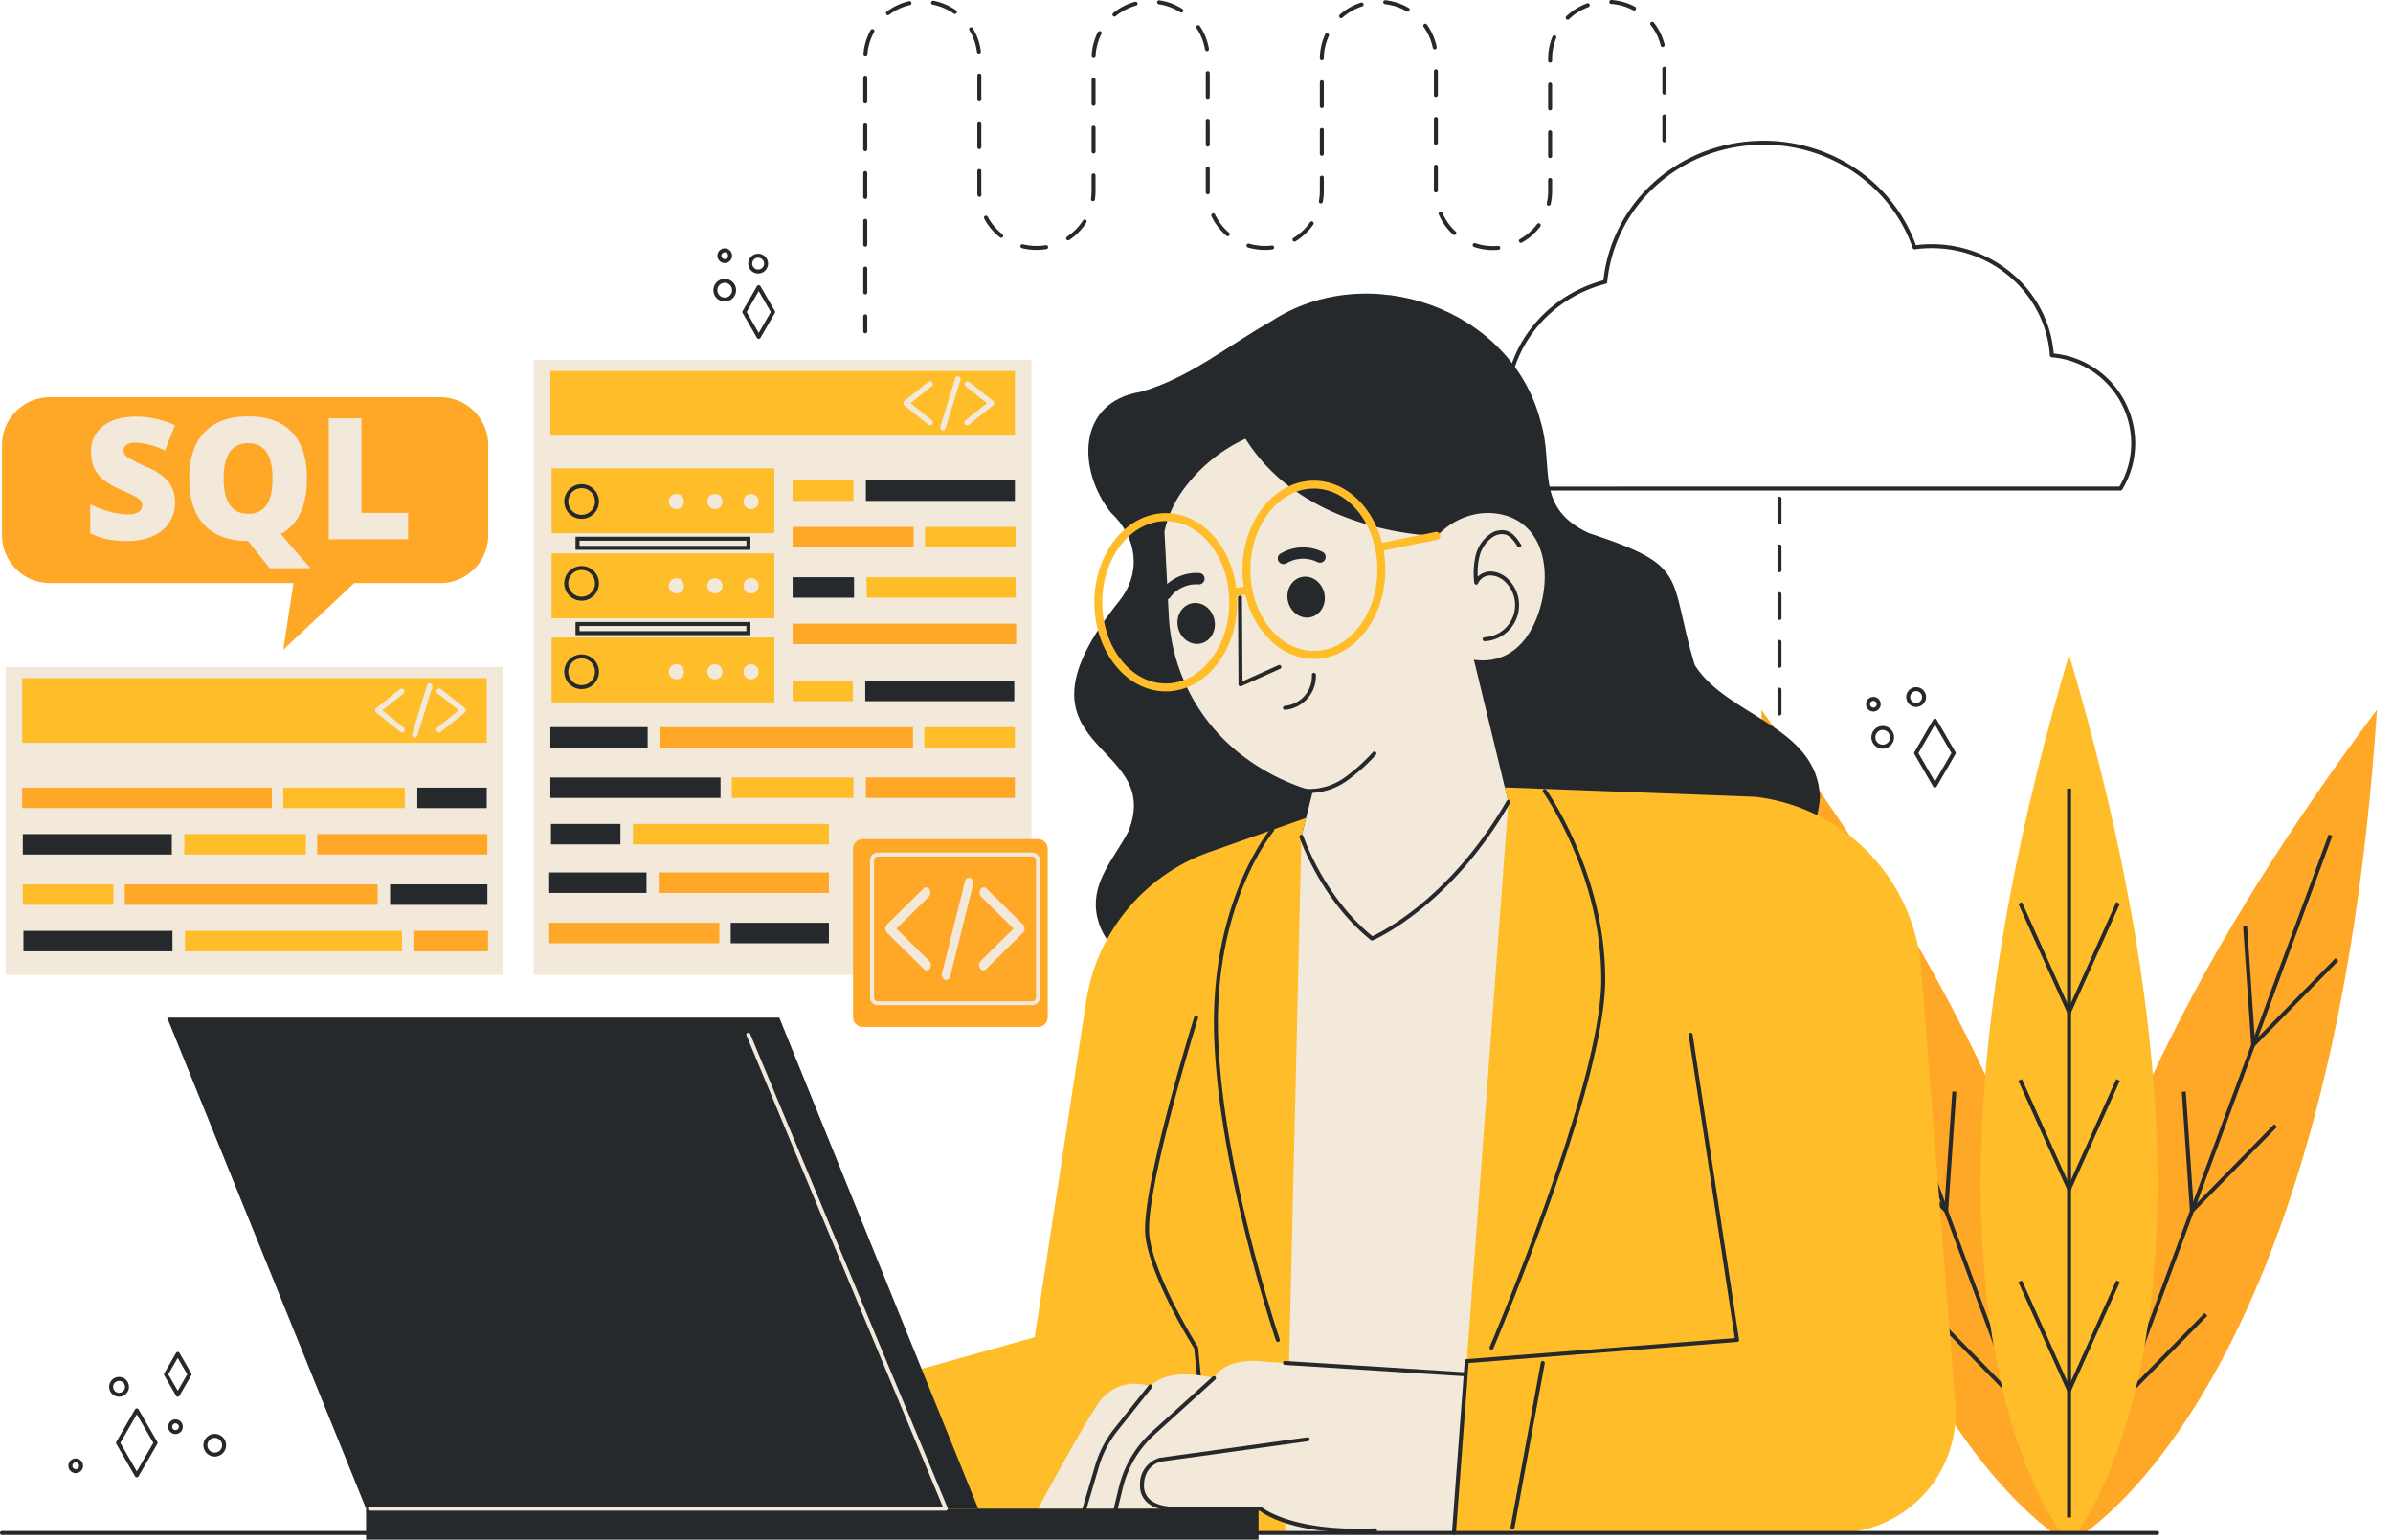
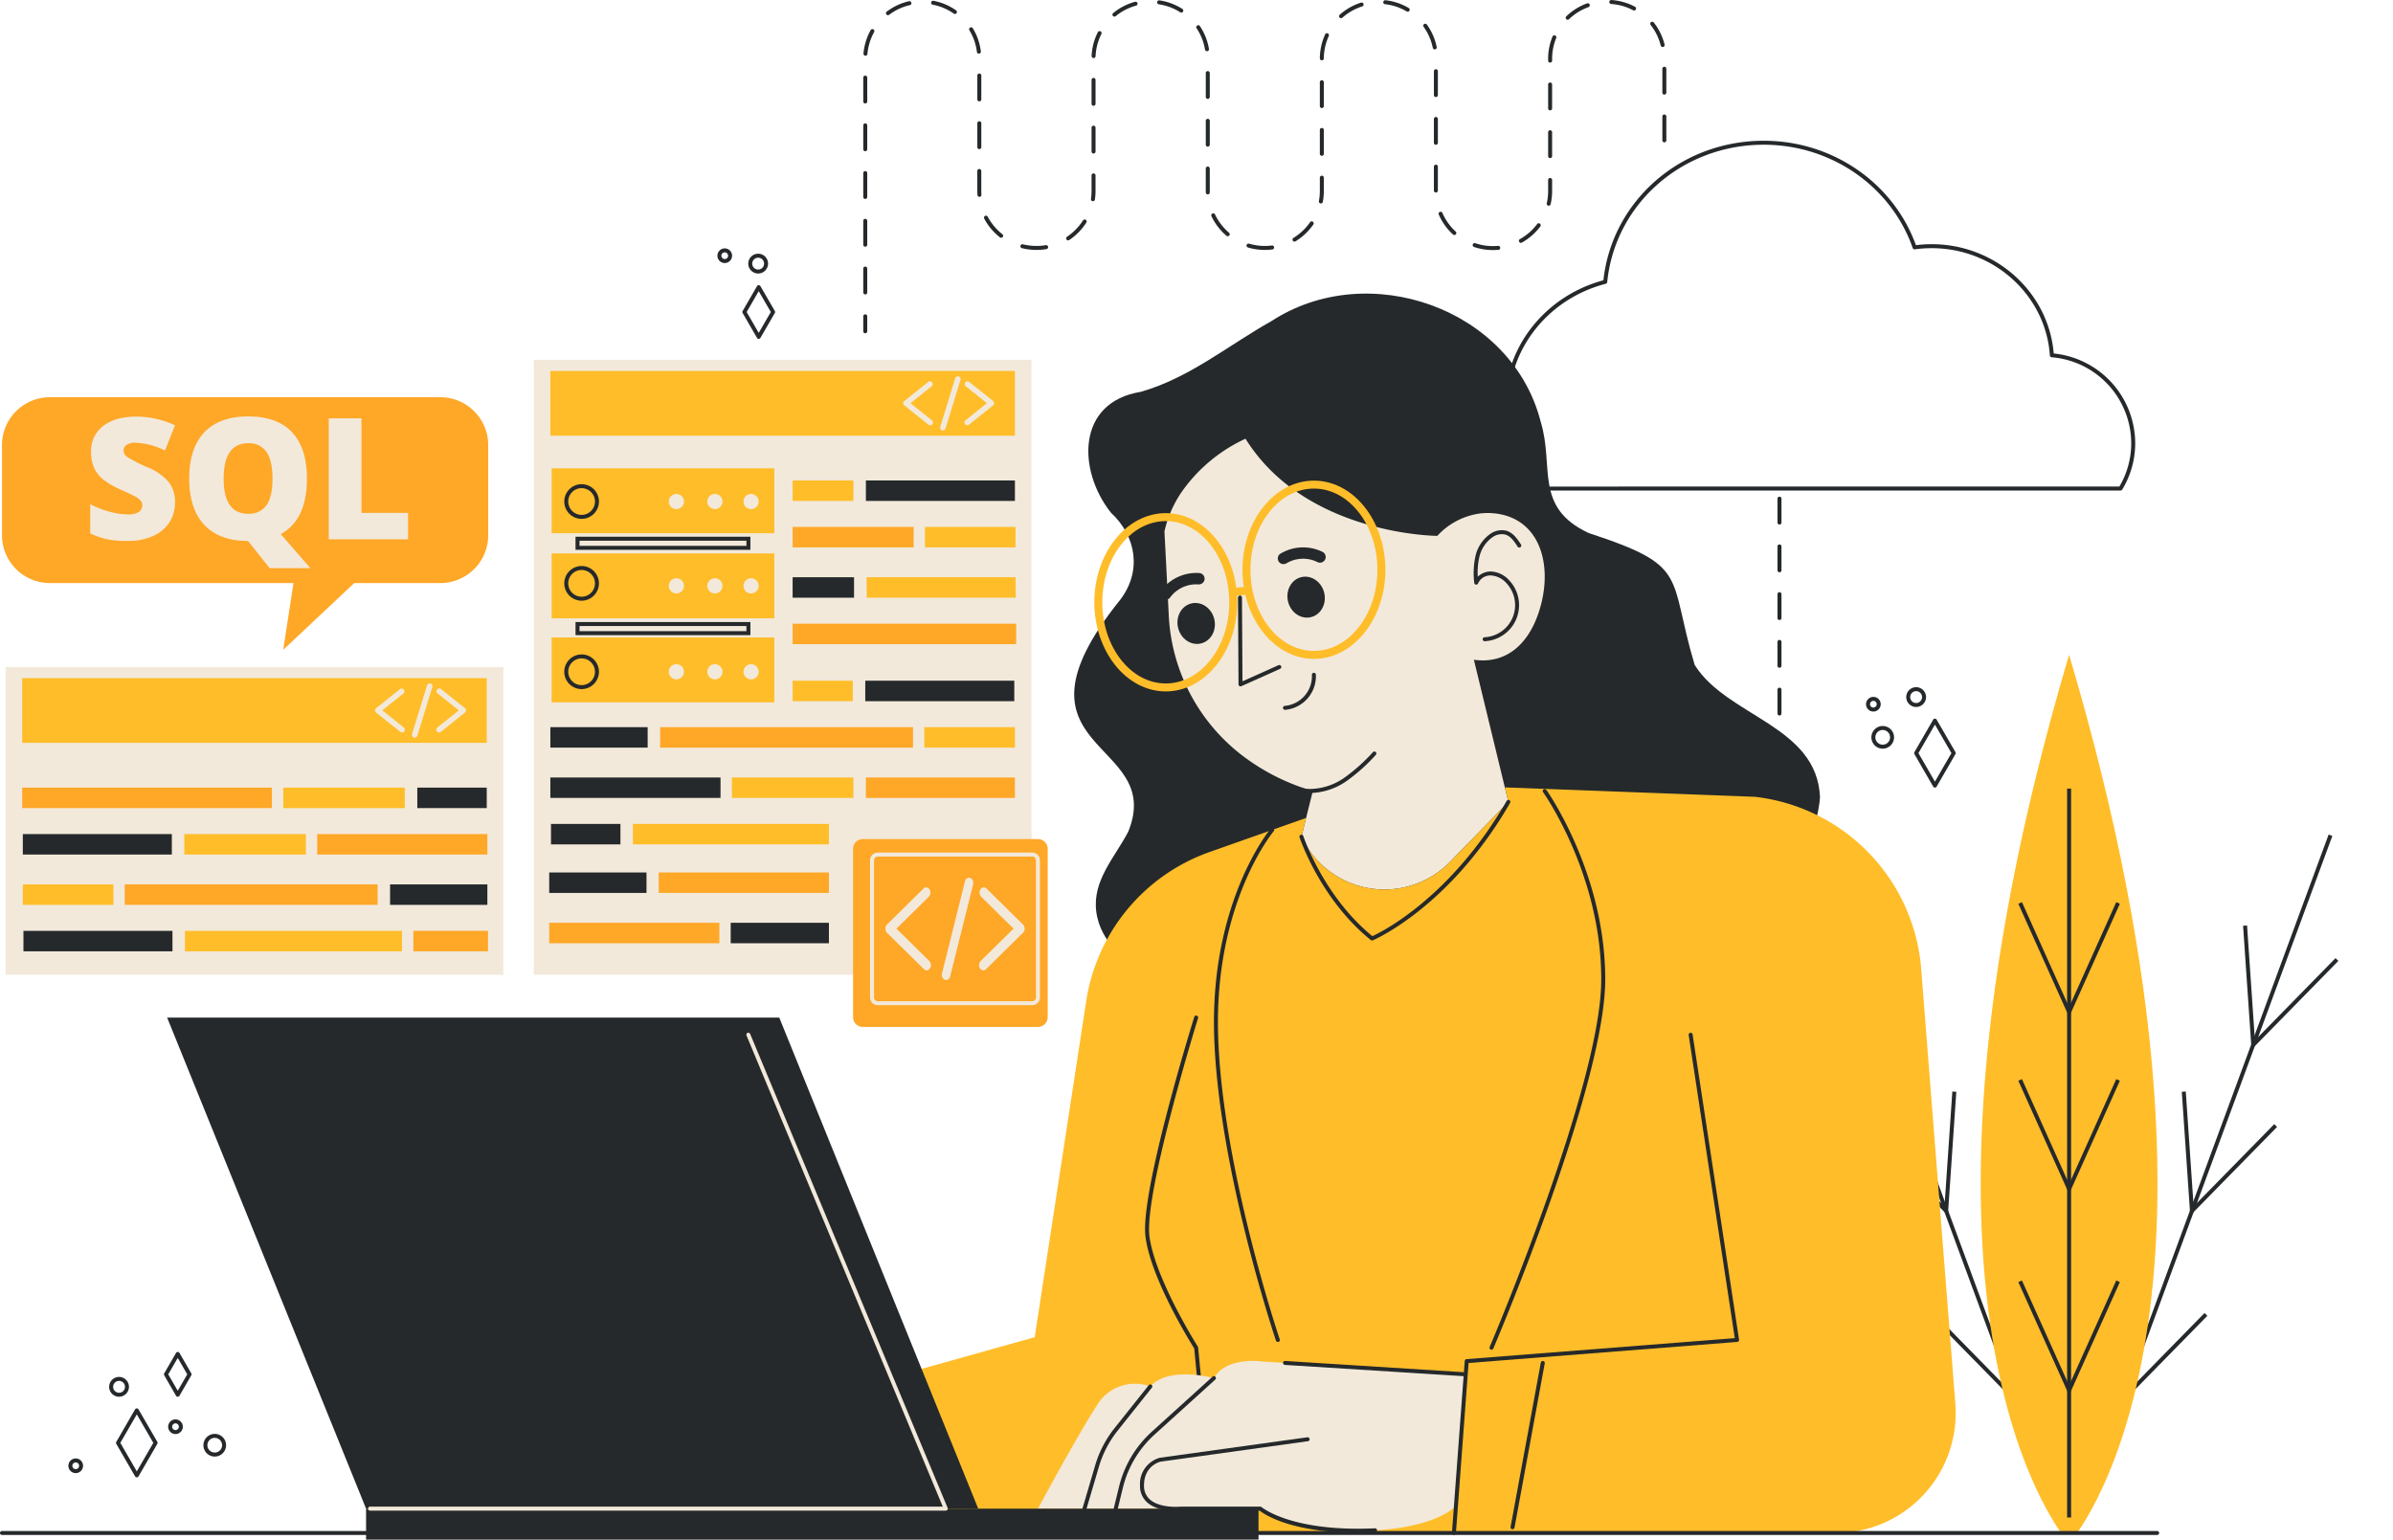
<svg xmlns="http://www.w3.org/2000/svg" width="601.426" height="386.98" viewBox="0 0 601.426 386.98">
  <defs>
    <clipPath id="clip-path">
      <rect id="Retângulo_5" data-name="Retângulo 5" width="167.907" height="237.149" transform="translate(461.832 207.607)" fill="none" />
    </clipPath>
  </defs>
  <g id="OBJECTS" transform="translate(-28.313 -59.512)">
    <g id="Grupo_22" data-name="Grupo 22">
      <g id="Grupo_21" data-name="Grupo 21" clip-path="url(#clip-path)">
        <g id="Grupo_20" data-name="Grupo 20">
          <g id="Grupo_7" data-name="Grupo 7">
            <g id="Grupo_2" data-name="Grupo 2">
-               <path id="Caminho_2" data-name="Caminho 2" d="M470.941,237.9c11.484,175.48,77.342,209.55,77.342,209.55S576.214,378.767,470.941,237.9Z" fill="#ffa727" />
-             </g>
+               </g>
            <g id="Grupo_3" data-name="Grupo 3">
              <rect id="Retângulo_2" data-name="Retângulo 2" width="0.999" height="183.211" transform="translate(482.119 269.632) rotate(-20.258)" fill="#25292b" />
            </g>
            <g id="Grupo_4" data-name="Grupo 4">
              <path id="Caminho_3" data-name="Caminho 3" d="M502.458,323.3,480.64,301.036l.715-.7L501.612,321l1.973-28.873,1,.068Z" fill="#25292b" />
            </g>
            <g id="Grupo_5" data-name="Grupo 5">
              <path id="Caminho_4" data-name="Caminho 4" d="M535.384,412.5l-21.818-22.26.715-.7,20.258,20.668,1.973-28.874,1,.068Z" fill="#25292b" />
            </g>
            <g id="Grupo_6" data-name="Grupo 6">
              <path id="Caminho_5" data-name="Caminho 5" d="M517.86,365.028l-21.817-22.259.715-.7,20.257,20.667,1.974-28.873,1,.068Z" fill="#25292b" />
            </g>
          </g>
          <g id="Grupo_13" data-name="Grupo 13">
            <g id="Grupo_8" data-name="Grupo 8">
-               <path id="Caminho_6" data-name="Caminho 6" d="M625.7,237.9c-11.484,175.48-77.342,209.55-77.342,209.55S520.429,378.767,625.7,237.9Z" fill="#ffa727" />
-             </g>
+               </g>
            <g id="Grupo_9" data-name="Grupo 9">
              <rect id="Retângulo_3" data-name="Retângulo 3" width="183.21" height="0.999" transform="translate(550.175 441.174) rotate(-69.759)" fill="#25292b" />
            </g>
            <g id="Grupo_10" data-name="Grupo 10">
              <path id="Caminho_7" data-name="Caminho 7" d="M594.185,323.3l-2.125-31.1,1-.068,1.973,28.874,20.258-20.668.715.7Z" fill="#25292b" />
            </g>
            <g id="Grupo_11" data-name="Grupo 11">
              <path id="Caminho_8" data-name="Caminho 8" d="M561.26,412.5l-2.125-31.1,1-.068,1.973,28.874,20.258-20.668.715.7Z" fill="#25292b" />
            </g>
            <g id="Grupo_12" data-name="Grupo 12">
              <path id="Caminho_9" data-name="Caminho 9" d="M578.782,365.028l-2.125-31.1,1-.068,1.973,28.873,20.258-20.667.715.7Z" fill="#25292b" />
            </g>
          </g>
          <g id="Grupo_19" data-name="Grupo 19">
            <g id="Grupo_14" data-name="Grupo 14">
              <path id="Caminho_10" data-name="Caminho 10" d="M548.334,224.086c49.987,168.6,0,223.367,0,223.367S498.348,392.687,548.334,224.086Z" fill="#ffbd29" />
            </g>
            <g id="Grupo_15" data-name="Grupo 15">
              <rect id="Retângulo_4" data-name="Retângulo 4" width="1" height="183.211" transform="translate(547.835 257.723)" fill="#25292b" />
            </g>
            <g id="Grupo_16" data-name="Grupo 16">
              <path id="Caminho_11" data-name="Caminho 11" d="M548.335,315.11l-12.761-28.437.912-.41,11.849,26.4,11.848-26.4.912.41Z" fill="#25292b" />
            </g>
            <g id="Grupo_17" data-name="Grupo 17">
              <path id="Caminho_12" data-name="Caminho 12" d="M548.335,410.2l-12.761-28.437.912-.41,11.849,26.4,11.848-26.4.912.41Z" fill="#25292b" />
            </g>
            <g id="Grupo_18" data-name="Grupo 18">
              <path id="Caminho_13" data-name="Caminho 13" d="M548.335,359.594l-12.761-28.437.912-.41,11.849,26.4,11.848-26.4.912.41Z" fill="#25292b" />
            </g>
          </g>
        </g>
      </g>
    </g>
    <g id="Grupo_52" data-name="Grupo 52">
      <g id="Grupo_51" data-name="Grupo 51">
        <g id="Grupo_24" data-name="Grupo 24">
          <g id="Grupo_23" data-name="Grupo 23">
            <path id="Caminho_14" data-name="Caminho 14" d="M514.608,257.471h0a.5.5,0,0,1-.432-.25l-4.717-8.165a.5.5,0,0,1,0-.5l4.717-8.164a.5.5,0,0,1,.432-.25h0a.5.5,0,0,1,.433.249l4.727,8.164a.5.5,0,0,1,0,.5l-4.727,8.165A.5.5,0,0,1,514.608,257.471Zm-4.139-8.665,4.14,7.166,4.149-7.166-4.149-7.165Z" fill="#25292b" />
          </g>
        </g>
        <g id="Grupo_26" data-name="Grupo 26">
          <g id="Grupo_25" data-name="Grupo 25">
            <path id="Caminho_15" data-name="Caminho 15" d="M501.492,247.689a2.848,2.848,0,1,1,2.848-2.849A2.853,2.853,0,0,1,501.492,247.689Zm0-4.7a1.848,1.848,0,1,0,1.848,1.848A1.851,1.851,0,0,0,501.492,242.992Z" fill="#25292b" />
          </g>
        </g>
        <g id="Grupo_28" data-name="Grupo 28">
          <g id="Grupo_27" data-name="Grupo 27">
            <path id="Caminho_16" data-name="Caminho 16" d="M509.891,237.212a2.488,2.488,0,1,1,2.489-2.488A2.491,2.491,0,0,1,509.891,237.212Zm0-3.976a1.488,1.488,0,1,0,1.489,1.488A1.49,1.49,0,0,0,509.891,233.236Z" fill="#25292b" />
          </g>
        </g>
        <g id="Grupo_30" data-name="Grupo 30">
          <g id="Grupo_29" data-name="Grupo 29">
            <path id="Caminho_17" data-name="Caminho 17" d="M499.143,238.358a1.842,1.842,0,1,1,1.842-1.842A1.844,1.844,0,0,1,499.143,238.358Zm0-2.685a.842.842,0,1,0,.842.843A.843.843,0,0,0,499.143,235.673Z" fill="#25292b" />
          </g>
        </g>
        <g id="Grupo_32" data-name="Grupo 32">
          <g id="Grupo_31" data-name="Grupo 31">
            <path id="Caminho_18" data-name="Caminho 18" d="M219,144.684h0a.5.5,0,0,1-.433-.25l-3.608-6.247a.5.5,0,0,1,0-.5l3.608-6.247a.5.5,0,0,1,.433-.25h0a.5.5,0,0,1,.432.249l3.618,6.247a.5.5,0,0,1,0,.5l-3.618,6.247A.5.5,0,0,1,219,144.684Zm-3.031-6.747L219,143.185l3.038-5.248L219,132.688Z" fill="#25292b" />
          </g>
        </g>
        <g id="Grupo_34" data-name="Grupo 34">
          <g id="Grupo_33" data-name="Grupo 33">
-             <path id="Caminho_19" data-name="Caminho 19" d="M210.461,135.3a2.848,2.848,0,1,1,2.847-2.848A2.852,2.852,0,0,1,210.461,135.3Zm0-4.7a1.848,1.848,0,1,0,1.847,1.849A1.851,1.851,0,0,0,210.461,130.608Z" fill="#25292b" />
-           </g>
+             </g>
        </g>
        <g id="Grupo_36" data-name="Grupo 36">
          <g id="Grupo_35" data-name="Grupo 35">
            <path id="Caminho_20" data-name="Caminho 20" d="M218.86,128.26a2.488,2.488,0,1,1,2.488-2.488A2.491,2.491,0,0,1,218.86,128.26Zm0-3.976a1.488,1.488,0,1,0,1.488,1.488A1.49,1.49,0,0,0,218.86,124.284Z" fill="#25292b" />
          </g>
        </g>
        <g id="Grupo_38" data-name="Grupo 38">
          <g id="Grupo_37" data-name="Grupo 37">
            <path id="Caminho_21" data-name="Caminho 21" d="M210.461,125.626a1.842,1.842,0,1,1,1.842-1.842A1.844,1.844,0,0,1,210.461,125.626Zm0-2.684a.842.842,0,1,0,.842.842A.843.843,0,0,0,210.461,122.942Z" fill="#25292b" />
          </g>
        </g>
        <g id="Grupo_40" data-name="Grupo 40">
          <g id="Grupo_39" data-name="Grupo 39">
            <path id="Caminho_22" data-name="Caminho 22" d="M62.693,430.838h0a.5.5,0,0,1-.433-.25l-4.717-8.165a.5.5,0,0,1,0-.5l4.717-8.164a.5.5,0,0,1,.433-.25h0a.5.5,0,0,1,.433.249l4.727,8.164a.5.5,0,0,1,0,.5l-4.727,8.165A.5.5,0,0,1,62.693,430.838Zm-4.139-8.665,4.14,7.166,4.148-7.166-4.148-7.165Z" fill="#25292b" />
          </g>
        </g>
        <g id="Grupo_42" data-name="Grupo 42">
          <g id="Grupo_41" data-name="Grupo 41">
            <path id="Caminho_23" data-name="Caminho 23" d="M82.285,425.615a2.848,2.848,0,1,1,2.848-2.847A2.851,2.851,0,0,1,82.285,425.615Zm0-4.7a1.848,1.848,0,1,0,1.848,1.849A1.85,1.85,0,0,0,82.285,420.919Z" fill="#25292b" />
          </g>
        </g>
        <g id="Grupo_44" data-name="Grupo 44">
          <g id="Grupo_43" data-name="Grupo 43">
            <path id="Caminho_24" data-name="Caminho 24" d="M58.234,410.579a2.488,2.488,0,1,1,2.488-2.487A2.49,2.49,0,0,1,58.234,410.579Zm0-3.976a1.488,1.488,0,1,0,1.488,1.489A1.49,1.49,0,0,0,58.234,406.6Z" fill="#25292b" />
          </g>
        </g>
        <g id="Grupo_46" data-name="Grupo 46">
          <g id="Grupo_45" data-name="Grupo 45">
            <path id="Caminho_25" data-name="Caminho 25" d="M72.42,419.96a1.842,1.842,0,1,1,1.842-1.842A1.844,1.844,0,0,1,72.42,419.96Zm0-2.684a.842.842,0,1,0,.842.842A.843.843,0,0,0,72.42,417.276Z" fill="#25292b" />
          </g>
        </g>
        <g id="Grupo_48" data-name="Grupo 48">
          <g id="Grupo_47" data-name="Grupo 47">
            <path id="Caminho_26" data-name="Caminho 26" d="M72.986,410.579h0a.5.5,0,0,1-.433-.25L69.59,405.2a.5.5,0,0,1,0-.5l2.963-5.128a.5.5,0,0,1,.433-.25h0a.5.5,0,0,1,.433.249l2.968,5.128a.5.5,0,0,1,0,.5l-2.968,5.127A.5.5,0,0,1,72.986,410.579ZM70.6,404.952l2.385,4.128,2.391-4.128-2.391-4.129Z" fill="#25292b" />
          </g>
        </g>
        <g id="Grupo_50" data-name="Grupo 50">
          <g id="Grupo_49" data-name="Grupo 49">
            <path id="Caminho_27" data-name="Caminho 27" d="M47.343,429.777a1.842,1.842,0,1,1,1.843-1.842A1.843,1.843,0,0,1,47.343,429.777Zm0-2.683a.842.842,0,1,0,.843.841A.842.842,0,0,0,47.343,427.094Z" fill="#25292b" />
          </g>
        </g>
      </g>
    </g>
    <g id="Grupo_97" data-name="Grupo 97">
      <g id="Grupo_53" data-name="Grupo 53">
        <path id="Caminho_28" data-name="Caminho 28" d="M485.731,259.9c-2.271,28.237-37.543,16.9-54.32,28.389-10.543,7.466-18.833,20.115-32.74,21.261-13.409,1.025-22.527-12.388-35.94-11.38-14.564.563-28.463,10.345-43.24,6.41-7.46-2.06-14.63-7.88-15.66-15.95-1-7.85,4.7-13.65,8.05-20.09,9.5-23.5-33.1-19.62-2.109-58.17,5.563-7.182,4.2-16.014-2.282-22.03-8.4-10.644-8.634-27.717,7.512-30.339,12.181-3.45,21.989-11.682,32.859-17.781,24.29-15.827,60.366-3.254,67.67,25.291,3.471,11.334-1.8,21.473,12.051,27.979,25.613,8.36,19.873,10.522,26.647,33.151C462.414,239.685,484.976,241.84,485.731,259.9Z" fill="#25292b" />
      </g>
      <g id="Grupo_68" data-name="Grupo 68">
        <g id="Grupo_55" data-name="Grupo 55">
          <g id="Grupo_54" data-name="Grupo 54">
            <path id="Caminho_29" data-name="Caminho 29" d="M415.6,211.525c-2.42,9.26-8.25,15.03-16.86,13.82l7.78,32.08.89,3.65-14.65,15.04a23.024,23.024,0,0,1-37.36-6.3l1.17-4.71,1.69-6.77-1.41-.44a53.874,53.874,0,0,1-15.16-7.63,47.239,47.239,0,0,1-19.63-35.99l-1.09-21.21a29.1,29.1,0,0,1,4.14-9.63,39.956,39.956,0,0,1,16.23-13.65,44.635,44.635,0,0,0,7.31,8.88c15.88,14.87,39.13,15.51,40.68,15.53l.09.01v.12a.045.045,0,0,0,.04-.03,17.833,17.833,0,0,1,10.54-5.68,16.276,16.276,0,0,1,6.31.36C415.5,191.4,418.211,201.575,415.6,211.525Z" fill="#f2e9da" />
          </g>
        </g>
        <g id="Grupo_57" data-name="Grupo 57">
          <g id="Grupo_56" data-name="Grupo 56">
            <ellipse id="Elipse_1" data-name="Elipse 1" cx="4.674" cy="5.17" rx="4.674" ry="5.17" transform="matrix(0.973, -0.233, 0.233, 0.973, 323.191, 212.273)" fill="#25292b" />
          </g>
        </g>
        <g id="Grupo_59" data-name="Grupo 59">
          <g id="Grupo_58" data-name="Grupo 58">
            <ellipse id="Elipse_2" data-name="Elipse 2" cx="4.674" cy="5.17" rx="4.674" ry="5.17" transform="matrix(0.973, -0.233, 0.233, 0.973, 350.822, 205.661)" fill="#25292b" />
          </g>
        </g>
        <g id="Grupo_61" data-name="Grupo 61">
          <g id="Grupo_60" data-name="Grupo 60">
            <path id="Caminho_30" data-name="Caminho 30" d="M329.895,203.561a11.079,11.079,0,0,0-9.7,4.3,1.434,1.434,0,0,0,2.18,1.865,9.348,9.348,0,0,1,.709-.853c.124-.132.253-.259.384-.384l.046-.04c.07-.06.141-.119.213-.178a9.589,9.589,0,0,1,.9-.646c.156-.1.316-.192.477-.284l.078-.043c.09-.045.181-.089.273-.131a9.843,9.843,0,0,1,1.034-.4c.176-.058.353-.11.532-.158l.269-.067h.006l.025,0a10.428,10.428,0,0,1,1.1-.14c.184-.012.369-.019.554-.02.093,0,.185,0,.278,0h.047l.054.005a1.473,1.473,0,0,0,1.681-1.136A1.45,1.45,0,0,0,329.895,203.561Z" fill="#25292b" />
          </g>
        </g>
        <g id="Grupo_63" data-name="Grupo 63">
          <g id="Grupo_62" data-name="Grupo 62">
            <path id="Caminho_31" data-name="Caminho 31" d="M349.759,200.76a1.473,1.473,0,0,0,2.013.252l.046-.028.042-.022c.082-.043.163-.086.246-.128.165-.083.333-.16.5-.233a10.447,10.447,0,0,1,1.044-.372l.025-.009h.005l.271-.062q.271-.059.545-.1a9.746,9.746,0,0,1,1.105-.108c.1,0,.2-.006.3-.007l.089,0c.185.009.37.019.554.037a9.417,9.417,0,0,1,1.1.169c.091.019.181.04.271.062l.058.015c.174.052.346.107.516.168a9.366,9.366,0,0,1,1.019.439,1.434,1.434,0,0,0,1.1-2.649,11.081,11.081,0,0,0-10.6.561A1.45,1.45,0,0,0,349.759,200.76Z" fill="#25292b" />
          </g>
        </g>
        <g id="Grupo_64" data-name="Grupo 64">
          <path id="Caminho_32" data-name="Caminho 32" d="M401.459,220.682a.5.5,0,0,1-.025-1,8.081,8.081,0,0,0,5.467-13.611,5.657,5.657,0,0,0-3.786-1.91,3.355,3.355,0,0,0-3.319,1.981.505.505,0,0,1-.536.315.5.5,0,0,1-.428-.452,20.213,20.213,0,0,1,.3-6.669,9.3,9.3,0,0,1,3.736-5.629,4.976,4.976,0,0,1,3.963-.813c1.7.457,2.777,1.967,3.74,3.475a.5.5,0,0,1-.844.537c-.891-1.4-1.8-2.682-3.157-3.047a4.009,4.009,0,0,0-3.155.686,8.31,8.31,0,0,0-3.313,5.034,16.809,16.809,0,0,0-.38,4.892,4.645,4.645,0,0,1,3.423-1.31,6.581,6.581,0,0,1,4.48,2.224,9.082,9.082,0,0,1-6.146,15.295Z" fill="#25292b" />
        </g>
        <g id="Grupo_65" data-name="Grupo 65">
          <path id="Caminho_33" data-name="Caminho 33" d="M357.8,258.83c-.2,0-.4,0-.6-.015-3.36-.164-6.5-1.724-9.4-3.387a.5.5,0,0,1,.5-.868c3.219,1.85,5.973,3.112,8.947,3.257a15.371,15.371,0,0,0,8.907-2.8,44.88,44.88,0,0,0,7.216-6.457.5.5,0,0,1,.721.694,45.614,45.614,0,0,1-7.384,6.6A16.564,16.564,0,0,1,357.8,258.83Z" fill="#25292b" />
        </g>
        <g id="Grupo_66" data-name="Grupo 66">
          <path id="Caminho_34" data-name="Caminho 34" d="M351.286,237.931a.5.5,0,0,1-.045-1,7.487,7.487,0,0,0,6.789-7.792.5.5,0,0,1,.477-.521h.022a.5.5,0,0,1,.5.477,8.487,8.487,0,0,1-7.7,8.833Z" fill="#25292b" />
        </g>
        <g id="Grupo_67" data-name="Grupo 67">
          <path id="Caminho_35" data-name="Caminho 35" d="M340.086,232.028a.5.5,0,0,1-.5-.5l-.131-21.821a.5.5,0,0,1,.5-.5h0a.5.5,0,0,1,.5.5l.126,21.055,9.036-4.05a.5.5,0,1,1,.408.912l-9.735,4.363A.5.5,0,0,1,340.086,232.028Z" fill="#25292b" />
        </g>
      </g>
      <g id="Grupo_77" data-name="Grupo 77">
        <g id="Grupo_70" data-name="Grupo 70">
          <g id="Grupo_69" data-name="Grupo 69">
            <path id="Caminho_36" data-name="Caminho 36" d="M321.307,233.3c-9.9,0-17.958-10.051-17.958-22.406s8.055-22.406,17.958-22.406,17.957,10.052,17.957,22.406S331.208,233.3,321.307,233.3Zm0-42.812c-8.8,0-15.958,9.154-15.958,20.406s7.159,20.406,15.958,20.406,15.957-9.154,15.957-20.406S330.105,190.488,321.307,190.488Z" fill="#ffbd29" />
          </g>
        </g>
        <g id="Grupo_72" data-name="Grupo 72">
          <g id="Grupo_71" data-name="Grupo 71">
            <path id="Caminho_37" data-name="Caminho 37" d="M358.537,225.125c-9.9,0-17.958-10.051-17.958-22.4s8.056-22.406,17.958-22.406,17.957,10.051,17.957,22.406S368.438,225.125,358.537,225.125Zm0-42.811c-8.8,0-15.958,9.154-15.958,20.406s7.159,20.4,15.958,20.4,15.957-9.154,15.957-20.4S367.336,182.314,358.537,182.314Z" fill="#ffbd29" />
          </g>
        </g>
        <g id="Grupo_74" data-name="Grupo 74">
          <g id="Grupo_73" data-name="Grupo 73">
-             <path id="Caminho_38" data-name="Caminho 38" d="M374.9,198.1a1,1,0,0,1-.195-1.981l14.434-2.9a1,1,0,0,1,.392,1.96l-14.433,2.9A.956.956,0,0,1,374.9,198.1Z" fill="#ffbd29" />
-           </g>
+             </g>
        </g>
        <g id="Grupo_76" data-name="Grupo 76">
          <g id="Grupo_75" data-name="Grupo 75">
            <path id="Caminho_39" data-name="Caminho 39" d="M338.14,209.344a1,1,0,0,1-.106-1.995l3.439-.368a1,1,0,0,1,.212,1.989l-3.438.368A.974.974,0,0,1,338.14,209.344Z" fill="#ffbd29" />
          </g>
        </g>
      </g>
      <g id="Grupo_91" data-name="Grupo 91">
        <g id="Grupo_78" data-name="Grupo 78">
          <path id="Caminho_40" data-name="Caminho 40" d="M489.691,444.825h-274.3v-28.77l72.97-20.44,12.95-84.51a47.3,47.3,0,0,1,31.03-37.45l24.23-8.55-1.17,4.71a23.024,23.024,0,0,0,37.36,6.3l14.65-15.04-.89-3.65,62.92,2.37a47.3,47.3,0,0,1,41.72,43.29l8.58,109.23A30.142,30.142,0,0,1,489.691,444.825Z" fill="#ffbd29" />
        </g>
        <g id="Grupo_79" data-name="Grupo 79">
-           <path id="Caminho_41" data-name="Caminho 41" d="M355.4,269.815l-4.114,175.01h42.437l13.687-183.75Z" fill="#f2e9da" />
-         </g>
+           </g>
        <g id="Grupo_80" data-name="Grupo 80">
          <path id="Caminho_42" data-name="Caminho 42" d="M373.152,295.9a.5.5,0,0,1-.313-.11c-12.688-10.191-17.863-25.667-17.914-25.823a.5.5,0,0,1,.951-.31c.049.151,5.074,15.161,17.352,25.162,2.357-1.082,19.708-9.683,33.75-34a.5.5,0,1,1,.866.5c-15.2,26.325-34.309,34.461-34.5,34.54A.513.513,0,0,1,373.152,295.9Z" fill="#25292b" />
        </g>
        <g id="Grupo_81" data-name="Grupo 81">
          <path id="Caminho_43" data-name="Caminho 43" d="M333.4,445.325a.5.5,0,0,1-.5-.452l-4.448-46.446c-.977-1.55-10.747-17.258-12.228-27.9-1.528-10.966,11.674-53.591,12.237-55.4a.5.5,0,0,1,.955.3c-.138.442-13.7,44.22-12.2,54.964s12.04,27.433,12.146,27.6a.5.5,0,0,1,.076.221l4.46,46.564a.5.5,0,0,1-.45.546Z" fill="#25292b" />
        </g>
        <g id="Grupo_82" data-name="Grupo 82">
          <path id="Caminho_44" data-name="Caminho 44" d="M403.175,398.761a.491.491,0,0,1-.2-.041.5.5,0,0,1-.263-.656c.279-.652,27.9-65.544,28.038-92.1.136-26.484-14.467-47.138-14.614-47.343a.5.5,0,0,1,.812-.584c.15.208,14.94,21.114,14.8,47.932-.139,26.756-27.839,91.833-28.118,92.487A.5.5,0,0,1,403.175,398.761Z" fill="#25292b" />
        </g>
        <g id="Grupo_83" data-name="Grupo 83">
          <path id="Caminho_45" data-name="Caminho 45" d="M349.471,396.815a.5.5,0,0,1-.474-.34c-.145-.429-14.578-43.408-15.542-76.872-.967-33.579,14.064-51.637,14.216-51.816a.5.5,0,0,1,.762.648c-.15.176-14.933,17.969-13.978,51.139.959,33.312,15.344,76.152,15.489,76.581a.5.5,0,0,1-.313.634A.53.53,0,0,1,349.471,396.815Z" fill="#25292b" />
        </g>
        <g id="Grupo_84" data-name="Grupo 84">
          <path id="Caminho_46" data-name="Caminho 46" d="M396.5,404.933l-50.733-3.2s-9.178-1.413-12.371,4.17c0,0-11.328-3.128-15.984,2.084a11.16,11.16,0,0,0-13.483,4.865c-5.282,8.2-14.734,25.854-14.734,25.854h55.877s4.726,5.559,24.324,5.559S394.232,438,394.232,438Z" fill="#f2e9da" />
        </g>
        <g id="Grupo_85" data-name="Grupo 85">
          <path id="Caminho_47" data-name="Caminho 47" d="M396.5,405.432h-.031l-45.216-2.848a.5.5,0,0,1-.468-.53.469.469,0,0,1,.53-.468l45.216,2.848a.5.5,0,0,1-.031,1Z" fill="#25292b" />
        </g>
        <g id="Grupo_86" data-name="Grupo 86">
          <path id="Caminho_48" data-name="Caminho 48" d="M393.725,445.325h-.039a.5.5,0,0,1-.461-.536l3.217-43.2a.5.5,0,0,1,.46-.461l67.412-5.273-11.594-76.2a.5.5,0,0,1,.988-.151l11.676,76.727a.5.5,0,0,1-.1.386.5.5,0,0,1-.352.187L397.408,402.1l-3.185,42.767A.5.5,0,0,1,393.725,445.325Z" fill="#25292b" />
        </g>
        <g id="Grupo_87" data-name="Grupo 87">
          <path id="Caminho_49" data-name="Caminho 49" d="M408.458,443.888a.582.582,0,0,1-.092-.007.5.5,0,0,1-.4-.583l7.6-41.3a.5.5,0,0,1,.985.182l-7.6,41.3A.5.5,0,0,1,408.458,443.888Z" fill="#25292b" />
        </g>
        <g id="Grupo_88" data-name="Grupo 88">
          <path id="Caminho_50" data-name="Caminho 50" d="M369.446,444.756c-16.765,0-23.467-4.691-24.551-5.547H325c-.176.02-5.508.522-8.39-2.085a5.483,5.483,0,0,1-1.78-4.253,6.822,6.822,0,0,1,4.98-6.952l37.081-5.15a.51.51,0,0,1,.563.427.5.5,0,0,1-.427.564L319.985,426.9c-.131.031-4.155,1-4.155,5.969a4.519,4.519,0,0,0,1.449,3.51c2.551,2.31,7.62,1.835,7.671,1.831l20.125,0a.5.5,0,0,1,.329.124c.073.061,7.5,6.278,28.468,5.318a.479.479,0,0,1,.522.476.5.5,0,0,1-.475.522Q371.573,444.757,369.446,444.756Z" fill="#25292b" />
        </g>
        <g id="Grupo_89" data-name="Grupo 89">
          <path id="Caminho_51" data-name="Caminho 51" d="M308.727,439.209a.483.483,0,0,1-.118-.015.5.5,0,0,1-.367-.6l1.3-5.336a27.464,27.464,0,0,1,8.277-13.91l15.245-13.81a.5.5,0,1,1,.672.74l-15.245,13.81a26.473,26.473,0,0,0-7.978,13.406l-1.3,5.336A.5.5,0,0,1,308.727,439.209Z" fill="#25292b" />
        </g>
        <g id="Grupo_90" data-name="Grupo 90">
          <path id="Caminho_52" data-name="Caminho 52" d="M300.874,439.209a.5.5,0,0,1-.48-.642l3.163-10.72a27.449,27.449,0,0,1,4.871-9.369l8.6-10.8a.5.5,0,1,1,.784.624l-8.6,10.8a26.434,26.434,0,0,0-4.7,9.03l-3.163,10.719A.5.5,0,0,1,300.874,439.209Z" fill="#25292b" />
        </g>
      </g>
      <g id="Grupo_95" data-name="Grupo 95">
        <g id="Grupo_92" data-name="Grupo 92">
          <rect id="Retângulo_6" data-name="Retângulo 6" width="224.294" height="7.784" transform="translate(120.318 438.709)" fill="#25292b" />
        </g>
        <g id="Grupo_93" data-name="Grupo 93">
          <path id="Caminho_53" data-name="Caminho 53" d="M120.318,438.709H274.164l-50-123.429H70.318Z" fill="#25292b" />
        </g>
        <g id="Grupo_94" data-name="Grupo 94">
          <path id="Caminho_54" data-name="Caminho 54" d="M266.013,439.209H121.318a.5.5,0,0,1,0-1H265.263L215.929,319.781a.5.5,0,0,1,.923-.385l49.623,119.12a.506.506,0,0,1-.046.47A.5.5,0,0,1,266.013,439.209Z" fill="#f2e9da" />
        </g>
      </g>
      <g id="Grupo_96" data-name="Grupo 96">
        <path id="Caminho_55" data-name="Caminho 55" d="M570.463,445.325H28.813a.5.5,0,1,1,0-1h541.65a.5.5,0,0,1,0,1Z" fill="#25292b" />
      </g>
    </g>
    <g id="Grupo_101" data-name="Grupo 101">
      <g id="Grupo_98" data-name="Grupo 98">
        <path id="Caminho_56" data-name="Caminho 56" d="M544.47,148.36c-1.27-15.44-14.65-27.47-30.66-27.47a30.442,30.442,0,0,0-3.97.25c-5.7-15.72-21.01-26.25-38.25-26.25-20.84,0-38.1,15.05-40.3,35.07-14.6,3.94-24.77,16.73-24.77,31.22a31.508,31.508,0,0,0,8.53,21.47.485.485,0,0,0,.37.16H561.25a.5.5,0,0,0,.43-.24,22.376,22.376,0,0,0,3.27-11.65A22.748,22.748,0,0,0,544.47,148.36Zm16.5,33.45H415.64a30.487,30.487,0,0,1-8.12-20.63c0-14.14,10.02-26.62,24.36-30.34a.491.491,0,0,0,.37-.43c1.98-19.68,18.9-34.52,39.34-34.52,16.95,0,32,10.43,37.44,25.96a.506.506,0,0,0,.55.33,30.649,30.649,0,0,1,4.23-.29c15.63,0,28.67,11.84,29.69,26.96a.5.5,0,0,0,.45.46,21.762,21.762,0,0,1,20,21.61A21.352,21.352,0,0,1,560.97,181.81Z" fill="#25292b" />
      </g>
      <g id="Grupo_99" data-name="Grupo 99">
        <path id="Caminho_57" data-name="Caminho 57" d="M245.776,143.286a.5.5,0,0,1-.5-.5v-3.769a.5.5,0,0,1,1,0v3.769A.5.5,0,0,1,245.776,143.286Zm0-9.769a.5.5,0,0,1-.5-.5v-6a.5.5,0,0,1,1,0v6A.5.5,0,0,1,245.776,133.517Zm157.792-11.15a14.847,14.847,0,0,1-4.772-.772.5.5,0,1,1,.318-.947,13.8,13.8,0,0,0,4.412.719c.465,0,.885-.019,1.3-.057a.518.518,0,0,1,.543.453.5.5,0,0,1-.453.543Q404.25,122.366,403.568,122.367Zm-57.375-.036a14.852,14.852,0,0,1-4.235-.613.5.5,0,1,1,.285-.959,13.953,13.953,0,0,0,5.729.459.5.5,0,0,1,.127.992A15.171,15.171,0,0,1,346.193,122.331Zm-57.375,0a14.989,14.989,0,0,1-3.658-.444.5.5,0,1,1,.242-.97,14.292,14.292,0,0,0,5.747.219.508.508,0,0,1,.577.41.5.5,0,0,1-.411.576A14.983,14.983,0,0,1,288.818,122.331Zm-43.042-.814a.5.5,0,0,1-.5-.5v-6a.5.5,0,0,1,1,0v6A.5.5,0,0,1,245.776,121.517Zm164.784-.967a.5.5,0,0,1-.245-.937,13.821,13.821,0,0,0,4.326-3.786.5.5,0,1,1,.8.6,14.825,14.825,0,0,1-4.637,4.059A.5.5,0,0,1,410.56,120.55Zm-56.907-.311a.5.5,0,0,1-.26-.927,14,14,0,0,0,4.179-3.946.5.5,0,1,1,.822.57,14.993,14.993,0,0,1-4.48,4.23A.5.5,0,0,1,353.653,120.239Zm-56.887-.311a.5.5,0,0,1-.278-.916,14,14,0,0,0,4.018-4.11.5.5,0,0,1,.844.535,15.005,15.005,0,0,1-4.307,4.408A.5.5,0,0,1,296.766,119.928Zm-16.831-.649a.5.5,0,0,1-.309-.106,14.768,14.768,0,0,1-3.956-4.725.5.5,0,0,1,.883-.469,13.991,13.991,0,0,0,3.69,4.407.5.5,0,0,1-.308.893Zm56.937-.393a.5.5,0,0,1-.325-.12,14.773,14.773,0,0,1-3.749-4.889.5.5,0,1,1,.9-.431,13.8,13.8,0,0,0,3.5,4.561.5.5,0,0,1-.325.879Zm56.958-.3a.5.5,0,0,1-.339-.132,14.793,14.793,0,0,1-3.575-5.017.5.5,0,0,1,.918-.4,13.74,13.74,0,0,0,3.335,4.678.5.5,0,0,1-.339.869Zm23.715-7.365a.521.521,0,0,1-.11-.012.5.5,0,0,1-.377-.6,14.01,14.01,0,0,0,.343-3.081v-2.782a.5.5,0,1,1,1,0v2.782a14.909,14.909,0,0,1-.369,3.3A.5.5,0,0,1,417.545,111.225Zm-57.264-.569a.5.5,0,0,1-.492-.592,14.047,14.047,0,0,0,.237-2.566v-3.324a.5.5,0,0,1,1,0V107.5a14.984,14.984,0,0,1-.255,2.75A.5.5,0,0,1,360.281,110.656ZM303,110.086a.568.568,0,0,1-.072,0,.5.5,0,0,1-.424-.567,14.179,14.179,0,0,0,.145-2.016v-3.9a.5.5,0,0,1,1,0v3.9a15.148,15.148,0,0,1-.155,2.159A.5.5,0,0,1,303,110.086Zm-57.226-.569a.5.5,0,0,1-.5-.5v-6a.5.5,0,0,1,1,0v6A.5.5,0,0,1,245.776,109.517Zm28.7-.528a.5.5,0,0,1-.5-.466c-.023-.339-.035-.679-.035-1.025V102.49a.5.5,0,0,1,1,0V107.5c0,.322.012.64.034.957a.5.5,0,0,1-.465.533Zm57.387-.618a.5.5,0,0,1-.5-.488l-.005-.385v-5.627a.5.5,0,0,1,1,0l.005,5.988a.5.5,0,0,1-.488.512Zm57.328-.466a.5.5,0,0,1-.5-.5v-6a.5.5,0,1,1,1,0v6A.5.5,0,0,1,389.192,107.9ZM417.9,99.252a.5.5,0,0,1-.5-.5v-6a.5.5,0,0,1,1,0v6A.5.5,0,0,1,417.9,99.252Zm-57.375-.578a.5.5,0,0,1-.5-.5v-6a.5.5,0,0,1,1,0v6A.5.5,0,0,1,360.526,98.674ZM303.151,98.1a.5.5,0,0,1-.5-.5v-6a.5.5,0,0,1,1,0v6A.5.5,0,0,1,303.151,98.1Zm-57.375-.578a.5.5,0,0,1-.5-.5v-6a.5.5,0,0,1,1,0v6A.5.5,0,0,1,245.776,97.517Zm28.667-.527a.5.5,0,0,1-.5-.5v-6a.5.5,0,0,1,1,0v6A.5.5,0,0,1,274.443,96.99Zm57.416-.619a.5.5,0,0,1-.5-.5v-6a.5.5,0,0,1,1,0v6A.5.5,0,0,1,331.859,96.371Zm57.333-.466a.5.5,0,0,1-.5-.5v-6a.5.5,0,0,1,1,0v6A.5.5,0,0,1,389.192,95.9Zm57.417-.619a.5.5,0,0,1-.5-.5v-6a.5.5,0,0,1,1,0v6A.5.5,0,0,1,446.609,95.286ZM417.9,87.252a.5.5,0,0,1-.5-.5v-6a.5.5,0,0,1,1,0v6A.5.5,0,0,1,417.9,87.252Zm-57.375-.578a.5.5,0,0,1-.5-.5v-6a.5.5,0,0,1,1,0v6A.5.5,0,0,1,360.526,86.674ZM303.151,86.1a.5.5,0,0,1-.5-.5v-6a.5.5,0,0,1,1,0v6A.5.5,0,0,1,303.151,86.1Zm-57.375-.578a.5.5,0,0,1-.5-.5v-6a.5.5,0,0,1,1,0v6A.5.5,0,0,1,245.776,85.517Zm28.667-.527a.5.5,0,0,1-.5-.5v-6a.5.5,0,0,1,1,0v6A.5.5,0,0,1,274.443,84.99Zm57.416-.619a.5.5,0,0,1-.5-.5v-6a.5.5,0,0,1,1,0v6A.5.5,0,0,1,331.859,84.371Zm57.333-.466a.5.5,0,0,1-.5-.5v-6a.5.5,0,0,1,1,0v6A.5.5,0,0,1,389.192,83.9Zm57.417-.619a.5.5,0,0,1-.5-.5v-6a.5.5,0,0,1,1,0v6A.5.5,0,0,1,446.609,83.286ZM417.9,75.252a.5.5,0,0,1-.5-.5v-.439a14.754,14.754,0,0,1,1.1-5.611.5.5,0,1,1,.926.379,13.763,13.763,0,0,0-1.024,5.232v.439A.5.5,0,0,1,417.9,75.252Zm-57.374-.578h-.005a.5.5,0,0,1-.495-.505,14.725,14.725,0,0,1,1.335-6.016.5.5,0,0,1,.91.416,13.736,13.736,0,0,0-1.245,5.609A.5.5,0,0,1,360.527,74.674Zm-57.36-.579h-.023a.5.5,0,0,1-.476-.523,14.678,14.678,0,0,1,1.562-5.962.5.5,0,1,1,.893.451,13.7,13.7,0,0,0-1.457,5.558A.5.5,0,0,1,303.167,74.1Zm-57.335-.577-.044,0a.5.5,0,0,1-.455-.541,14.654,14.654,0,0,1,1.8-5.893.5.5,0,1,1,.874.486,13.631,13.631,0,0,0-1.681,5.493A.5.5,0,0,1,245.832,73.518Zm28.5-.523a.5.5,0,0,1-.495-.439,13.671,13.671,0,0,0-1.883-5.428.5.5,0,1,1,.856-.518,14.66,14.66,0,0,1,2.019,5.823.5.5,0,0,1-.435.558A.43.43,0,0,1,274.332,73Zm57.328-.611a.5.5,0,0,1-.492-.417,13.676,13.676,0,0,0-2.116-5.342.5.5,0,1,1,.832-.555,14.663,14.663,0,0,1,2.27,5.731.5.5,0,0,1-.41.576A.476.476,0,0,1,331.66,72.384Zm57.24-.457a.5.5,0,0,1-.489-.4,13.679,13.679,0,0,0-2.3-5.266.5.5,0,0,1,.813-.582,14.66,14.66,0,0,1,2.471,5.647.5.5,0,0,1-.492.6Zm57.282-.6a.5.5,0,0,1-.486-.379,13.69,13.69,0,0,0-2.529-5.16.5.5,0,0,1,.787-.617,14.686,14.686,0,0,1,2.713,5.535.5.5,0,0,1-.485.621Zm-23.87-6.854a.5.5,0,0,1-.345-.862,14.748,14.748,0,0,1,5.234-3.252.5.5,0,1,1,.34.942,13.734,13.734,0,0,0-4.883,3.033A.5.5,0,0,1,422.312,64.469Zm-56.949-.392a.5.5,0,0,1-.332-.874,14.69,14.69,0,0,1,5.363-3.039.5.5,0,0,1,.3.953,13.7,13.7,0,0,0-5,2.834A.5.5,0,0,1,365.363,64.077ZM308.4,63.688a.5.5,0,0,1-.317-.886,14.676,14.676,0,0,1,5.474-2.832.5.5,0,1,1,.263.964,13.693,13.693,0,0,0-5.1,2.641A.5.5,0,0,1,308.4,63.688Zm-56.921-.356a.5.5,0,0,1-.3-.9,14.713,14.713,0,0,1,5.584-2.609.5.5,0,0,1,.224.975,13.671,13.671,0,0,0-5.205,2.433A.5.5,0,0,1,251.48,63.332Zm16.832-.31a.5.5,0,0,1-.286-.09,13.676,13.676,0,0,0-5.293-2.239.5.5,0,0,1,.19-.982,14.675,14.675,0,0,1,5.676,2.4.5.5,0,0,1-.287.91Zm56.9-.344a.5.5,0,0,1-.269-.078,13.666,13.666,0,0,0-5.383-2.006.5.5,0,0,1-.421-.569.507.507,0,0,1,.568-.422,14.674,14.674,0,0,1,5.773,2.154.5.5,0,0,1-.268.921Zm56.9-.226a.508.508,0,0,1-.254-.069,13.677,13.677,0,0,0-5.45-1.816.5.5,0,0,1-.441-.553.506.506,0,0,1,.552-.441,14.675,14.675,0,0,1,5.847,1.948.5.5,0,0,1-.254.931ZM439,62.15a.489.489,0,0,1-.234-.058,13.7,13.7,0,0,0-5.526-1.579.5.5,0,0,1-.465-.533.491.491,0,0,1,.534-.465,14.685,14.685,0,0,1,5.925,1.694.5.5,0,0,1-.234.941Z" fill="#25292b" />
      </g>
      <g id="Grupo_100" data-name="Grupo 100">
        <path id="Caminho_58" data-name="Caminho 58" d="M475.546,239.355a.5.5,0,0,1-.5-.5v-6a.5.5,0,1,1,1,0v6A.5.5,0,0,1,475.546,239.355Zm0-12a.5.5,0,0,1-.5-.5v-6a.5.5,0,1,1,1,0v6A.5.5,0,0,1,475.546,227.355Zm0-12a.5.5,0,0,1-.5-.5v-6a.5.5,0,1,1,1,0v6A.5.5,0,0,1,475.546,215.355Zm0-12a.5.5,0,0,1-.5-.5v-6a.5.5,0,1,1,1,0v6A.5.5,0,0,1,475.546,203.355Zm0-12a.5.5,0,0,1-.5-.5v-6a.5.5,0,1,1,1,0v6A.5.5,0,0,1,475.546,191.355Z" fill="#25292b" />
      </g>
    </g>
    <g id="Grupo_238" data-name="Grupo 238">
      <g id="Grupo_142" data-name="Grupo 142">
        <g id="Grupo_102" data-name="Grupo 102">
          <rect id="Retângulo_7" data-name="Retângulo 7" width="125.097" height="77.37" transform="translate(29.719 227.168)" fill="#f2e9da" />
        </g>
        <g id="Grupo_104" data-name="Grupo 104">
          <g id="Grupo_103" data-name="Grupo 103">
            <rect id="Retângulo_8" data-name="Retângulo 8" width="116.757" height="16.263" transform="translate(33.888 229.961)" fill="#ffbd29" />
          </g>
        </g>
        <g id="Grupo_117" data-name="Grupo 117">
          <g id="Grupo_108" data-name="Grupo 108">
            <g id="Grupo_107" data-name="Grupo 107">
              <g id="Grupo_106" data-name="Grupo 106">
                <g id="Grupo_105" data-name="Grupo 105">
                  <path id="Caminho_59" data-name="Caminho 59" d="M129.353,243.616a.7.7,0,0,1-.436-.153l-6.078-4.855a.7.7,0,0,1,0-1.093l6-4.793a.7.7,0,0,1,.873,1.093l-5.315,4.246,5.393,4.308a.7.7,0,0,1-.437,1.247Z" fill="#f2e9da" />
                </g>
              </g>
            </g>
          </g>
          <g id="Grupo_112" data-name="Grupo 112">
            <g id="Grupo_111" data-name="Grupo 111">
              <g id="Grupo_110" data-name="Grupo 110">
                <g id="Grupo_109" data-name="Grupo 109">
                  <path id="Caminho_60" data-name="Caminho 60" d="M138.661,243.616a.7.7,0,0,1-.438-1.247l5.394-4.308-5.315-4.246a.7.7,0,1,1,.873-1.093l6,4.793a.7.7,0,0,1,0,1.093l-6.078,4.855A.7.7,0,0,1,138.661,243.616Z" fill="#f2e9da" />
                </g>
              </g>
            </g>
          </g>
          <g id="Grupo_116" data-name="Grupo 116">
            <g id="Grupo_115" data-name="Grupo 115">
              <g id="Grupo_114" data-name="Grupo 114">
                <g id="Grupo_113" data-name="Grupo 113">
                  <path id="Caminho_61" data-name="Caminho 61" d="M132.642,244.9a.684.684,0,0,1-.3-.024.7.7,0,0,1-.463-.875l3.761-12.227a.7.7,0,0,1,1.338.412l-3.762,12.227A.7.7,0,0,1,132.642,244.9Z" fill="#f2e9da" />
                </g>
              </g>
            </g>
          </g>
        </g>
        <g id="Grupo_119" data-name="Grupo 119">
          <g id="Grupo_118" data-name="Grupo 118">
            <rect id="Retângulo_9" data-name="Retângulo 9" width="62.766" height="5.143" transform="translate(33.888 257.482)" fill="#ffa727" />
          </g>
        </g>
        <g id="Grupo_121" data-name="Grupo 121">
          <g id="Grupo_120" data-name="Grupo 120">
            <rect id="Retângulo_10" data-name="Retângulo 10" width="30.549" height="5.143" transform="translate(99.504 257.482)" fill="#ffbd29" />
          </g>
        </g>
        <g id="Grupo_123" data-name="Grupo 123">
          <g id="Grupo_122" data-name="Grupo 122">
            <rect id="Retângulo_11" data-name="Retângulo 11" width="17.454" height="5.143" transform="translate(133.191 257.482)" fill="#25292b" />
          </g>
        </g>
        <g id="Grupo_125" data-name="Grupo 125">
          <g id="Grupo_124" data-name="Grupo 124">
            <path id="Caminho_62" data-name="Caminho 62" d="M150.8,274.3H108.037v-5.143H150.8" fill="#ffa727" />
          </g>
        </g>
        <g id="Grupo_127" data-name="Grupo 127">
          <g id="Grupo_126" data-name="Grupo 126">
            <rect id="Retângulo_12" data-name="Retângulo 12" width="30.549" height="5.143" transform="translate(105.188 274.302) rotate(180)" fill="#ffbd29" />
          </g>
        </g>
        <g id="Grupo_129" data-name="Grupo 129">
          <g id="Grupo_128" data-name="Grupo 128">
            <path id="Caminho_63" data-name="Caminho 63" d="M34.047,269.159H71.5V274.3H34.047" fill="#25292b" />
          </g>
        </g>
        <g id="Grupo_131" data-name="Grupo 131">
          <g id="Grupo_130" data-name="Grupo 130">
            <rect id="Retângulo_13" data-name="Retângulo 13" width="22.766" height="5.143" transform="translate(34.047 281.806)" fill="#ffbd29" />
          </g>
        </g>
        <g id="Grupo_133" data-name="Grupo 133">
          <g id="Grupo_132" data-name="Grupo 132">
            <rect id="Retângulo_14" data-name="Retângulo 14" width="63.549" height="5.143" transform="translate(59.662 281.806)" fill="#ffa727" />
          </g>
        </g>
        <g id="Grupo_135" data-name="Grupo 135">
          <g id="Grupo_134" data-name="Grupo 134">
            <rect id="Retângulo_15" data-name="Retângulo 15" width="24.454" height="5.143" transform="translate(126.349 281.806)" fill="#25292b" />
          </g>
        </g>
        <g id="Grupo_137" data-name="Grupo 137">
          <g id="Grupo_136" data-name="Grupo 136">
            <path id="Caminho_64" data-name="Caminho 64" d="M150.962,298.626H132.2v-5.143h18.766" fill="#ffa727" />
          </g>
        </g>
        <g id="Grupo_139" data-name="Grupo 139">
          <g id="Grupo_138" data-name="Grupo 138">
            <rect id="Retângulo_16" data-name="Retângulo 16" width="54.549" height="5.143" transform="translate(129.346 298.626) rotate(180)" fill="#ffbd29" />
          </g>
        </g>
        <g id="Grupo_141" data-name="Grupo 141">
          <g id="Grupo_140" data-name="Grupo 140">
            <path id="Caminho_65" data-name="Caminho 65" d="M34.205,293.483H71.659v5.143H34.205" fill="#25292b" />
          </g>
        </g>
      </g>
      <g id="Grupo_152" data-name="Grupo 152">
        <g id="Grupo_144" data-name="Grupo 144">
          <g id="Grupo_143" data-name="Grupo 143">
            <path id="Caminho_66" data-name="Caminho 66" d="M151.013,171.355v22.71a12.035,12.035,0,0,1-12,12h-21.68L99.5,222.834l2.568-16.769H40.813a12.035,12.035,0,0,1-12-12v-22.71a12.035,12.035,0,0,1,12-12h98.2A12.035,12.035,0,0,1,151.013,171.355Z" fill="#ffa727" />
          </g>
        </g>
        <g id="Grupo_151" data-name="Grupo 151">
          <g id="Grupo_146" data-name="Grupo 146">
            <g id="Grupo_145" data-name="Grupo 145">
              <path id="Caminho_67" data-name="Caminho 67" d="M72.294,185.832a8.972,8.972,0,0,1-1.436,5.024,9.406,9.406,0,0,1-4.14,3.412,15.35,15.35,0,0,1-6.344,1.216,25.7,25.7,0,0,1-5.1-.426,18.917,18.917,0,0,1-4.285-1.487v-7.323a24.443,24.443,0,0,0,4.888,1.883,18.2,18.2,0,0,0,4.66.676,4.538,4.538,0,0,0,2.684-.634,1.953,1.953,0,0,0,.853-1.634,1.8,1.8,0,0,0-.344-1.092,4,4,0,0,0-1.1-.947q-.76-.477-4.046-1.955a19.394,19.394,0,0,1-4.463-2.621,8.041,8.041,0,0,1-2.2-2.912,9.658,9.658,0,0,1-.718-3.89,7.8,7.8,0,0,1,3.058-6.553q3.057-2.351,8.4-2.351a23.592,23.592,0,0,1,9.632,2.184l-2.517,6.345a18.258,18.258,0,0,0-7.365-1.955,3.829,3.829,0,0,0-2.329.562,1.7,1.7,0,0,0-.728,1.393,2.011,2.011,0,0,0,.925,1.6,35.317,35.317,0,0,0,5.024,2.58,13.907,13.907,0,0,1,5.461,3.8A8.248,8.248,0,0,1,72.294,185.832Z" fill="#f2e9da" />
            </g>
          </g>
          <g id="Grupo_148" data-name="Grupo 148">
            <g id="Grupo_147" data-name="Grupo 147">
              <path id="Caminho_68" data-name="Caminho 68" d="M105.453,179.82q0,10.339-6.574,13.938l7.427,8.55H96.071L90.7,195.547l-.021-.021v-.021l-.021-.021q-7.157,0-10.973-4.014t-3.817-11.691q0-7.595,3.8-11.6t11.036-4q7.26,0,11,3.973T105.453,179.82Zm-20.927,0q0,8.82,6.136,8.82a5.278,5.278,0,0,0,4.629-2.142q1.507-2.142,1.508-6.678,0-4.556-1.529-6.73a5.216,5.216,0,0,0-4.566-2.173Q84.525,170.917,84.526,179.82Z" fill="#f2e9da" />
            </g>
          </g>
          <g id="Grupo_150" data-name="Grupo 150">
            <g id="Grupo_149" data-name="Grupo 149">
              <path id="Caminho_69" data-name="Caminho 69" d="M110.945,195.068V164.655h8.216v23.777h11.712v6.636Z" fill="#f2e9da" />
            </g>
          </g>
        </g>
      </g>
      <g id="Grupo_225" data-name="Grupo 225">
        <g id="Grupo_153" data-name="Grupo 153">
          <rect id="Retângulo_17" data-name="Retângulo 17" width="125.097" height="154.577" transform="translate(162.462 149.961)" fill="#f2e9da" />
        </g>
        <g id="Grupo_155" data-name="Grupo 155">
          <g id="Grupo_154" data-name="Grupo 154">
            <rect id="Retângulo_18" data-name="Retângulo 18" width="116.757" height="16.263" transform="translate(166.632 152.755)" fill="#ffbd29" />
          </g>
        </g>
        <g id="Grupo_168" data-name="Grupo 168">
          <g id="Grupo_159" data-name="Grupo 159">
            <g id="Grupo_158" data-name="Grupo 158">
              <g id="Grupo_157" data-name="Grupo 157">
                <g id="Grupo_156" data-name="Grupo 156">
                  <path id="Caminho_70" data-name="Caminho 70" d="M262.1,166.409a.7.7,0,0,1-.436-.153l-6.078-4.854a.7.7,0,0,1,0-1.094l6-4.792a.7.7,0,1,1,.873,1.093l-5.315,4.246,5.393,4.308a.7.7,0,0,1-.437,1.246Z" fill="#f2e9da" />
                </g>
              </g>
            </g>
          </g>
          <g id="Grupo_163" data-name="Grupo 163">
            <g id="Grupo_162" data-name="Grupo 162">
              <g id="Grupo_161" data-name="Grupo 161">
                <g id="Grupo_160" data-name="Grupo 160">
                  <path id="Caminho_71" data-name="Caminho 71" d="M271.4,166.409a.7.7,0,0,1-.437-1.246l5.394-4.308-5.316-4.246a.7.7,0,1,1,.874-1.093l6,4.792a.7.7,0,0,1,0,1.094l-6.078,4.854A.7.7,0,0,1,271.4,166.409Z" fill="#f2e9da" />
                </g>
              </g>
            </g>
          </g>
          <g id="Grupo_167" data-name="Grupo 167">
            <g id="Grupo_166" data-name="Grupo 166">
              <g id="Grupo_165" data-name="Grupo 165">
                <g id="Grupo_164" data-name="Grupo 164">
                  <path id="Caminho_72" data-name="Caminho 72" d="M265.386,167.693a.7.7,0,0,1-.763-.9l3.761-12.227a.7.7,0,0,1,1.337.411l-3.761,12.227A.7.7,0,0,1,265.386,167.693Z" fill="#f2e9da" />
                </g>
              </g>
            </g>
          </g>
        </g>
        <g id="Grupo_170" data-name="Grupo 170">
          <g id="Grupo_169" data-name="Grupo 169">
            <rect id="Retângulo_19" data-name="Retângulo 19" width="49.258" height="5.143" transform="translate(236.641 271.749) rotate(180)" fill="#ffbd29" />
          </g>
        </g>
        <g id="Grupo_172" data-name="Grupo 172">
          <g id="Grupo_171" data-name="Grupo 171">
            <rect id="Retângulo_20" data-name="Retângulo 20" width="17.454" height="5.143" transform="translate(184.245 271.749) rotate(180)" fill="#25292b" />
          </g>
        </g>
        <g id="Grupo_174" data-name="Grupo 174">
          <g id="Grupo_173" data-name="Grupo 173">
            <path id="Caminho_73" data-name="Caminho 73" d="M166.632,254.93H209.4v5.143H166.632" fill="#25292b" />
          </g>
        </g>
        <g id="Grupo_176" data-name="Grupo 176">
          <g id="Grupo_175" data-name="Grupo 175">
            <rect id="Retângulo_21" data-name="Retângulo 21" width="30.549" height="5.143" transform="translate(212.248 254.93)" fill="#ffbd29" />
          </g>
        </g>
        <g id="Grupo_178" data-name="Grupo 178">
          <g id="Grupo_177" data-name="Grupo 177">
            <path id="Caminho_74" data-name="Caminho 74" d="M283.389,260.073H245.935V254.93h37.454" fill="#ffa727" />
          </g>
        </g>
        <g id="Grupo_180" data-name="Grupo 180">
          <g id="Grupo_179" data-name="Grupo 179">
            <rect id="Retângulo_22" data-name="Retângulo 22" width="22.766" height="5.143" transform="translate(283.389 247.425) rotate(180)" fill="#ffbd29" />
          </g>
        </g>
        <g id="Grupo_182" data-name="Grupo 182">
          <g id="Grupo_181" data-name="Grupo 181">
            <rect id="Retângulo_23" data-name="Retângulo 23" width="63.549" height="5.143" transform="translate(257.773 247.425) rotate(180)" fill="#ffa727" />
          </g>
        </g>
        <g id="Grupo_184" data-name="Grupo 184">
          <g id="Grupo_183" data-name="Grupo 183">
            <rect id="Retângulo_24" data-name="Retângulo 24" width="24.454" height="5.143" transform="translate(191.086 247.425) rotate(180)" fill="#25292b" />
          </g>
        </g>
        <g id="Grupo_186" data-name="Grupo 186">
          <g id="Grupo_185" data-name="Grupo 185">
            <rect id="Retângulo_25" data-name="Retângulo 25" width="15.116" height="5.143" transform="translate(227.523 230.606)" fill="#ffbd29" />
          </g>
        </g>
        <g id="Grupo_188" data-name="Grupo 188">
          <g id="Grupo_187" data-name="Grupo 187">
            <path id="Caminho_75" data-name="Caminho 75" d="M283.231,235.749H245.776v-5.143h37.454" fill="#25292b" />
          </g>
        </g>
        <g id="Grupo_190" data-name="Grupo 190">
          <g id="Grupo_189" data-name="Grupo 189">
            <rect id="Retângulo_26" data-name="Retângulo 26" width="56.183" height="5.143" transform="translate(283.706 221.419) rotate(180)" fill="#ffa727" />
          </g>
        </g>
        <g id="Grupo_192" data-name="Grupo 192">
          <g id="Grupo_191" data-name="Grupo 191">
            <rect id="Retângulo_27" data-name="Retângulo 27" width="15.433" height="5.143" transform="translate(227.523 204.6)" fill="#25292b" />
          </g>
        </g>
        <g id="Grupo_194" data-name="Grupo 194">
          <g id="Grupo_193" data-name="Grupo 193">
            <path id="Caminho_76" data-name="Caminho 76" d="M283.612,209.743H246.158l-.065-5.143h37.454" fill="#ffbd29" />
          </g>
        </g>
        <g id="Grupo_196" data-name="Grupo 196">
          <g id="Grupo_195" data-name="Grupo 195">
            <rect id="Retângulo_28" data-name="Retângulo 28" width="22.766" height="5.143" transform="translate(283.547 197.095) rotate(180)" fill="#ffbd29" />
          </g>
        </g>
        <g id="Grupo_198" data-name="Grupo 198">
          <g id="Grupo_197" data-name="Grupo 197">
            <rect id="Retângulo_29" data-name="Retângulo 29" width="30.409" height="5.143" transform="translate(257.932 197.095) rotate(180)" fill="#ffa727" />
          </g>
        </g>
        <g id="Grupo_200" data-name="Grupo 200">
          <g id="Grupo_199" data-name="Grupo 199">
            <rect id="Retângulo_30" data-name="Retângulo 30" width="15.275" height="5.143" transform="translate(227.523 180.276)" fill="#ffbd29" />
          </g>
        </g>
        <g id="Grupo_202" data-name="Grupo 202">
          <g id="Grupo_201" data-name="Grupo 201">
            <path id="Caminho_77" data-name="Caminho 77" d="M283.389,185.419H245.935v-5.143h37.454" fill="#25292b" />
          </g>
        </g>
        <g id="Grupo_204" data-name="Grupo 204">
          <g id="Grupo_203" data-name="Grupo 203">
            <path id="Caminho_78" data-name="Caminho 78" d="M166.344,291.454h42.766V296.6H166.344" fill="#ffa727" />
          </g>
        </g>
        <g id="Grupo_206" data-name="Grupo 206">
          <g id="Grupo_205" data-name="Grupo 205">
            <rect id="Retângulo_31" data-name="Retângulo 31" width="24.681" height="5.143" transform="translate(211.96 291.454)" fill="#25292b" />
          </g>
        </g>
        <g id="Grupo_208" data-name="Grupo 208">
          <g id="Grupo_207" data-name="Grupo 207">
            <rect id="Retângulo_32" data-name="Retângulo 32" width="24.454" height="5.143" transform="translate(190.798 283.949) rotate(180)" fill="#25292b" />
          </g>
        </g>
        <path id="Caminho_79" data-name="Caminho 79" d="M291.63,272.86v42.33a2.45,2.45,0,0,1-2.44,2.44H245.16a2.452,2.452,0,0,1-2.45-2.44V272.86a2.452,2.452,0,0,1,2.45-2.44h44.03A2.45,2.45,0,0,1,291.63,272.86Z" fill="#ffa727" />
        <g id="Grupo_210" data-name="Grupo 210">
          <g id="Grupo_209" data-name="Grupo 209">
            <path id="Caminho_80" data-name="Caminho 80" d="M236.641,283.949H193.868v-5.143h42.773" fill="#ffa727" />
          </g>
        </g>
        <g id="Grupo_211" data-name="Grupo 211">
          <path id="Caminho_81" data-name="Caminho 81" d="M287.736,312.164H248.928a1.948,1.948,0,0,1-1.946-1.945V275.747a1.948,1.948,0,0,1,1.946-1.945h38.808a1.948,1.948,0,0,1,1.946,1.945v34.472A1.948,1.948,0,0,1,287.736,312.164ZM248.928,274.8a.947.947,0,0,0-.946.945v34.472a.947.947,0,0,0,.946.945h38.808a.947.947,0,0,0,.946-.945V275.747a.947.947,0,0,0-.946-.945Z" fill="#f2e9da" />
        </g>
        <g id="Grupo_224" data-name="Grupo 224">
          <g id="Grupo_215" data-name="Grupo 215">
            <g id="Grupo_214" data-name="Grupo 214">
              <g id="Grupo_213" data-name="Grupo 213">
                <g id="Grupo_212" data-name="Grupo 212">
                  <path id="Caminho_82" data-name="Caminho 82" d="M261.207,303.413a.952.952,0,0,1-.668-.289l-9.305-9.168a1.523,1.523,0,0,1,0-2.064l9.186-9.05a.94.94,0,0,1,1.5.208,1.538,1.538,0,0,1-.168,1.856l-8.138,8.018,8.257,8.135a1.539,1.539,0,0,1,.169,1.857A1.007,1.007,0,0,1,261.207,303.413Z" fill="#f2e9da" />
                </g>
              </g>
            </g>
          </g>
          <g id="Grupo_219" data-name="Grupo 219">
            <g id="Grupo_218" data-name="Grupo 218">
              <g id="Grupo_217" data-name="Grupo 217">
                <g id="Grupo_216" data-name="Grupo 216">
                  <path id="Caminho_83" data-name="Caminho 83" d="M275.457,303.413a1.007,1.007,0,0,1-.838-.5,1.539,1.539,0,0,1,.169-1.857l8.257-8.135-8.138-8.018a1.538,1.538,0,0,1-.168-1.856.94.94,0,0,1,1.5-.208l9.186,9.05a1.523,1.523,0,0,1,0,2.064l-9.3,9.168A.952.952,0,0,1,275.457,303.413Z" fill="#f2e9da" />
                </g>
              </g>
            </g>
          </g>
          <g id="Grupo_223" data-name="Grupo 223">
            <g id="Grupo_222" data-name="Grupo 222">
              <g id="Grupo_221" data-name="Grupo 221">
                <g id="Grupo_220" data-name="Grupo 220">
                  <path id="Caminho_84" data-name="Caminho 84" d="M266.242,305.837a.87.87,0,0,1-.459-.047,1.4,1.4,0,0,1-.709-1.651l5.758-23.089a1.05,1.05,0,0,1,1.339-.874,1.4,1.4,0,0,1,.709,1.651l-5.758,23.089A1.165,1.165,0,0,1,266.242,305.837Z" fill="#f2e9da" />
                </g>
              </g>
            </g>
          </g>
        </g>
      </g>
      <g id="Grupo_237" data-name="Grupo 237">
        <g id="Grupo_226" data-name="Grupo 226">
          <rect id="Retângulo_33" data-name="Retângulo 33" width="55.969" height="16.309" transform="translate(166.949 177.229)" fill="#ffbd29" />
        </g>
        <g id="Grupo_227" data-name="Grupo 227">
          <rect id="Retângulo_34" data-name="Retângulo 34" width="55.969" height="16.309" transform="translate(166.949 198.612)" fill="#ffbd29" />
        </g>
        <g id="Grupo_228" data-name="Grupo 228">
          <rect id="Retângulo_35" data-name="Retângulo 35" width="55.969" height="16.309" transform="translate(166.949 219.739)" fill="#ffbd29" />
        </g>
        <g id="Grupo_229" data-name="Grupo 229">
          <path id="Caminho_85" data-name="Caminho 85" d="M216.909,197.71h-43.95v-3.293h43.95Zm-42.95-1h41.95v-1.293h-41.95Z" fill="#25292b" />
        </g>
        <g id="Grupo_230" data-name="Grupo 230">
          <path id="Caminho_86" data-name="Caminho 86" d="M216.909,219.154h-43.95v-3.293h43.95Zm-42.95-1h41.95v-1.293h-41.95Z" fill="#25292b" />
        </g>
        <g id="Grupo_231" data-name="Grupo 231">
          <path id="Caminho_87" data-name="Caminho 87" d="M174.486,189.926a4.357,4.357,0,1,1,4.358-4.357A4.362,4.362,0,0,1,174.486,189.926Zm0-7.714a3.357,3.357,0,1,0,3.358,3.357A3.361,3.361,0,0,0,174.486,182.212Z" fill="#25292b" />
        </g>
        <g id="Grupo_232" data-name="Grupo 232">
          <path id="Caminho_88" data-name="Caminho 88" d="M174.486,210.495a4.357,4.357,0,1,1,4.358-4.357A4.362,4.362,0,0,1,174.486,210.495Zm0-7.714a3.357,3.357,0,1,0,3.358,3.357A3.361,3.361,0,0,0,174.486,202.781Z" fill="#25292b" />
        </g>
        <g id="Grupo_233" data-name="Grupo 233">
          <path id="Caminho_89" data-name="Caminho 89" d="M174.486,232.718a4.357,4.357,0,1,1,4.358-4.357A4.363,4.363,0,0,1,174.486,232.718Zm0-7.715a3.357,3.357,0,1,0,3.358,3.358A3.362,3.362,0,0,0,174.486,225Z" fill="#25292b" />
        </g>
        <g id="Grupo_234" data-name="Grupo 234">
          <circle id="Elipse_3" data-name="Elipse 3" cx="1.911" cy="1.911" r="1.911" transform="translate(196.394 183.658)" fill="#f2e9da" />
          <circle id="Elipse_4" data-name="Elipse 4" cx="1.911" cy="1.911" r="1.911" transform="translate(215.17 183.658)" fill="#f2e9da" />
          <circle id="Elipse_5" data-name="Elipse 5" cx="1.911" cy="1.911" r="1.911" transform="translate(206.079 183.658)" fill="#f2e9da" />
        </g>
        <g id="Grupo_235" data-name="Grupo 235">
          <circle id="Elipse_6" data-name="Elipse 6" cx="1.911" cy="1.911" r="1.911" transform="translate(196.394 204.855)" fill="#f2e9da" />
          <circle id="Elipse_7" data-name="Elipse 7" cx="1.911" cy="1.911" r="1.911" transform="translate(215.17 204.855)" fill="#f2e9da" />
          <circle id="Elipse_8" data-name="Elipse 8" cx="1.911" cy="1.911" r="1.911" transform="translate(206.079 204.855)" fill="#f2e9da" />
        </g>
        <g id="Grupo_236" data-name="Grupo 236">
          <circle id="Elipse_9" data-name="Elipse 9" cx="1.911" cy="1.911" r="1.911" transform="translate(196.394 226.449)" fill="#f2e9da" />
          <circle id="Elipse_10" data-name="Elipse 10" cx="1.911" cy="1.911" r="1.911" transform="translate(215.17 226.449)" fill="#f2e9da" />
          <circle id="Elipse_11" data-name="Elipse 11" cx="1.911" cy="1.911" r="1.911" transform="translate(206.079 226.449)" fill="#f2e9da" />
        </g>
      </g>
    </g>
  </g>
</svg>